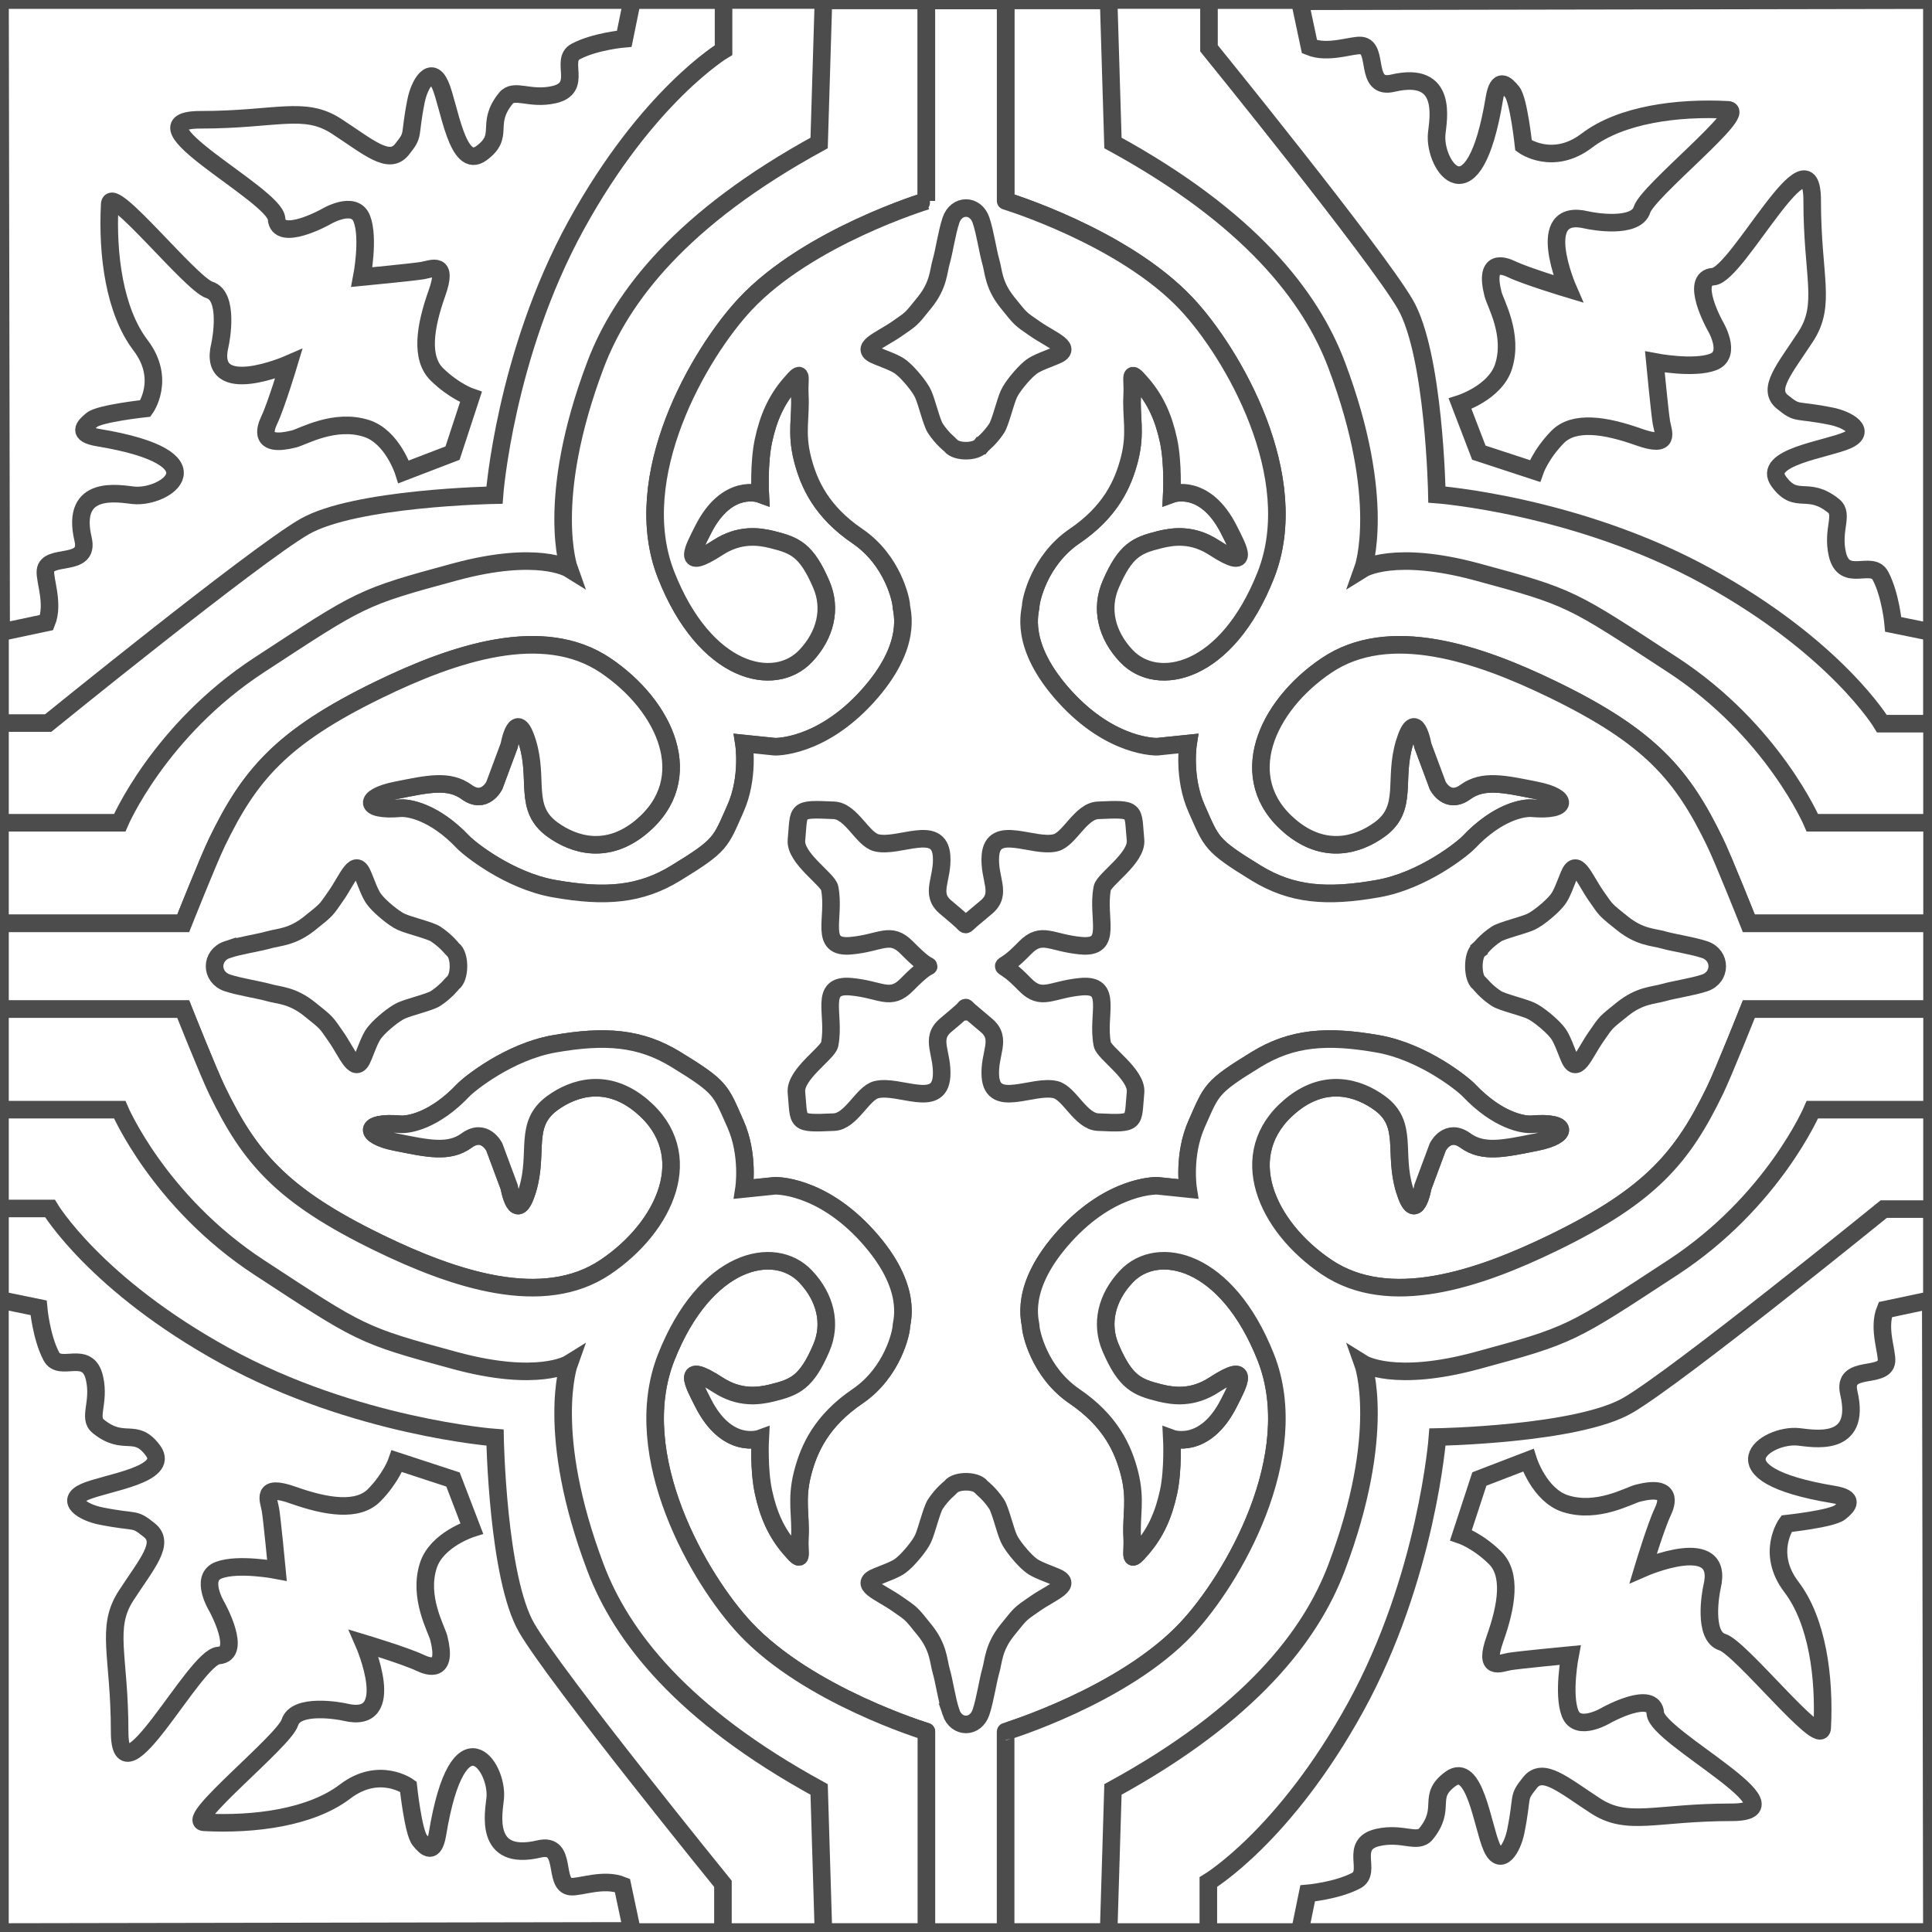
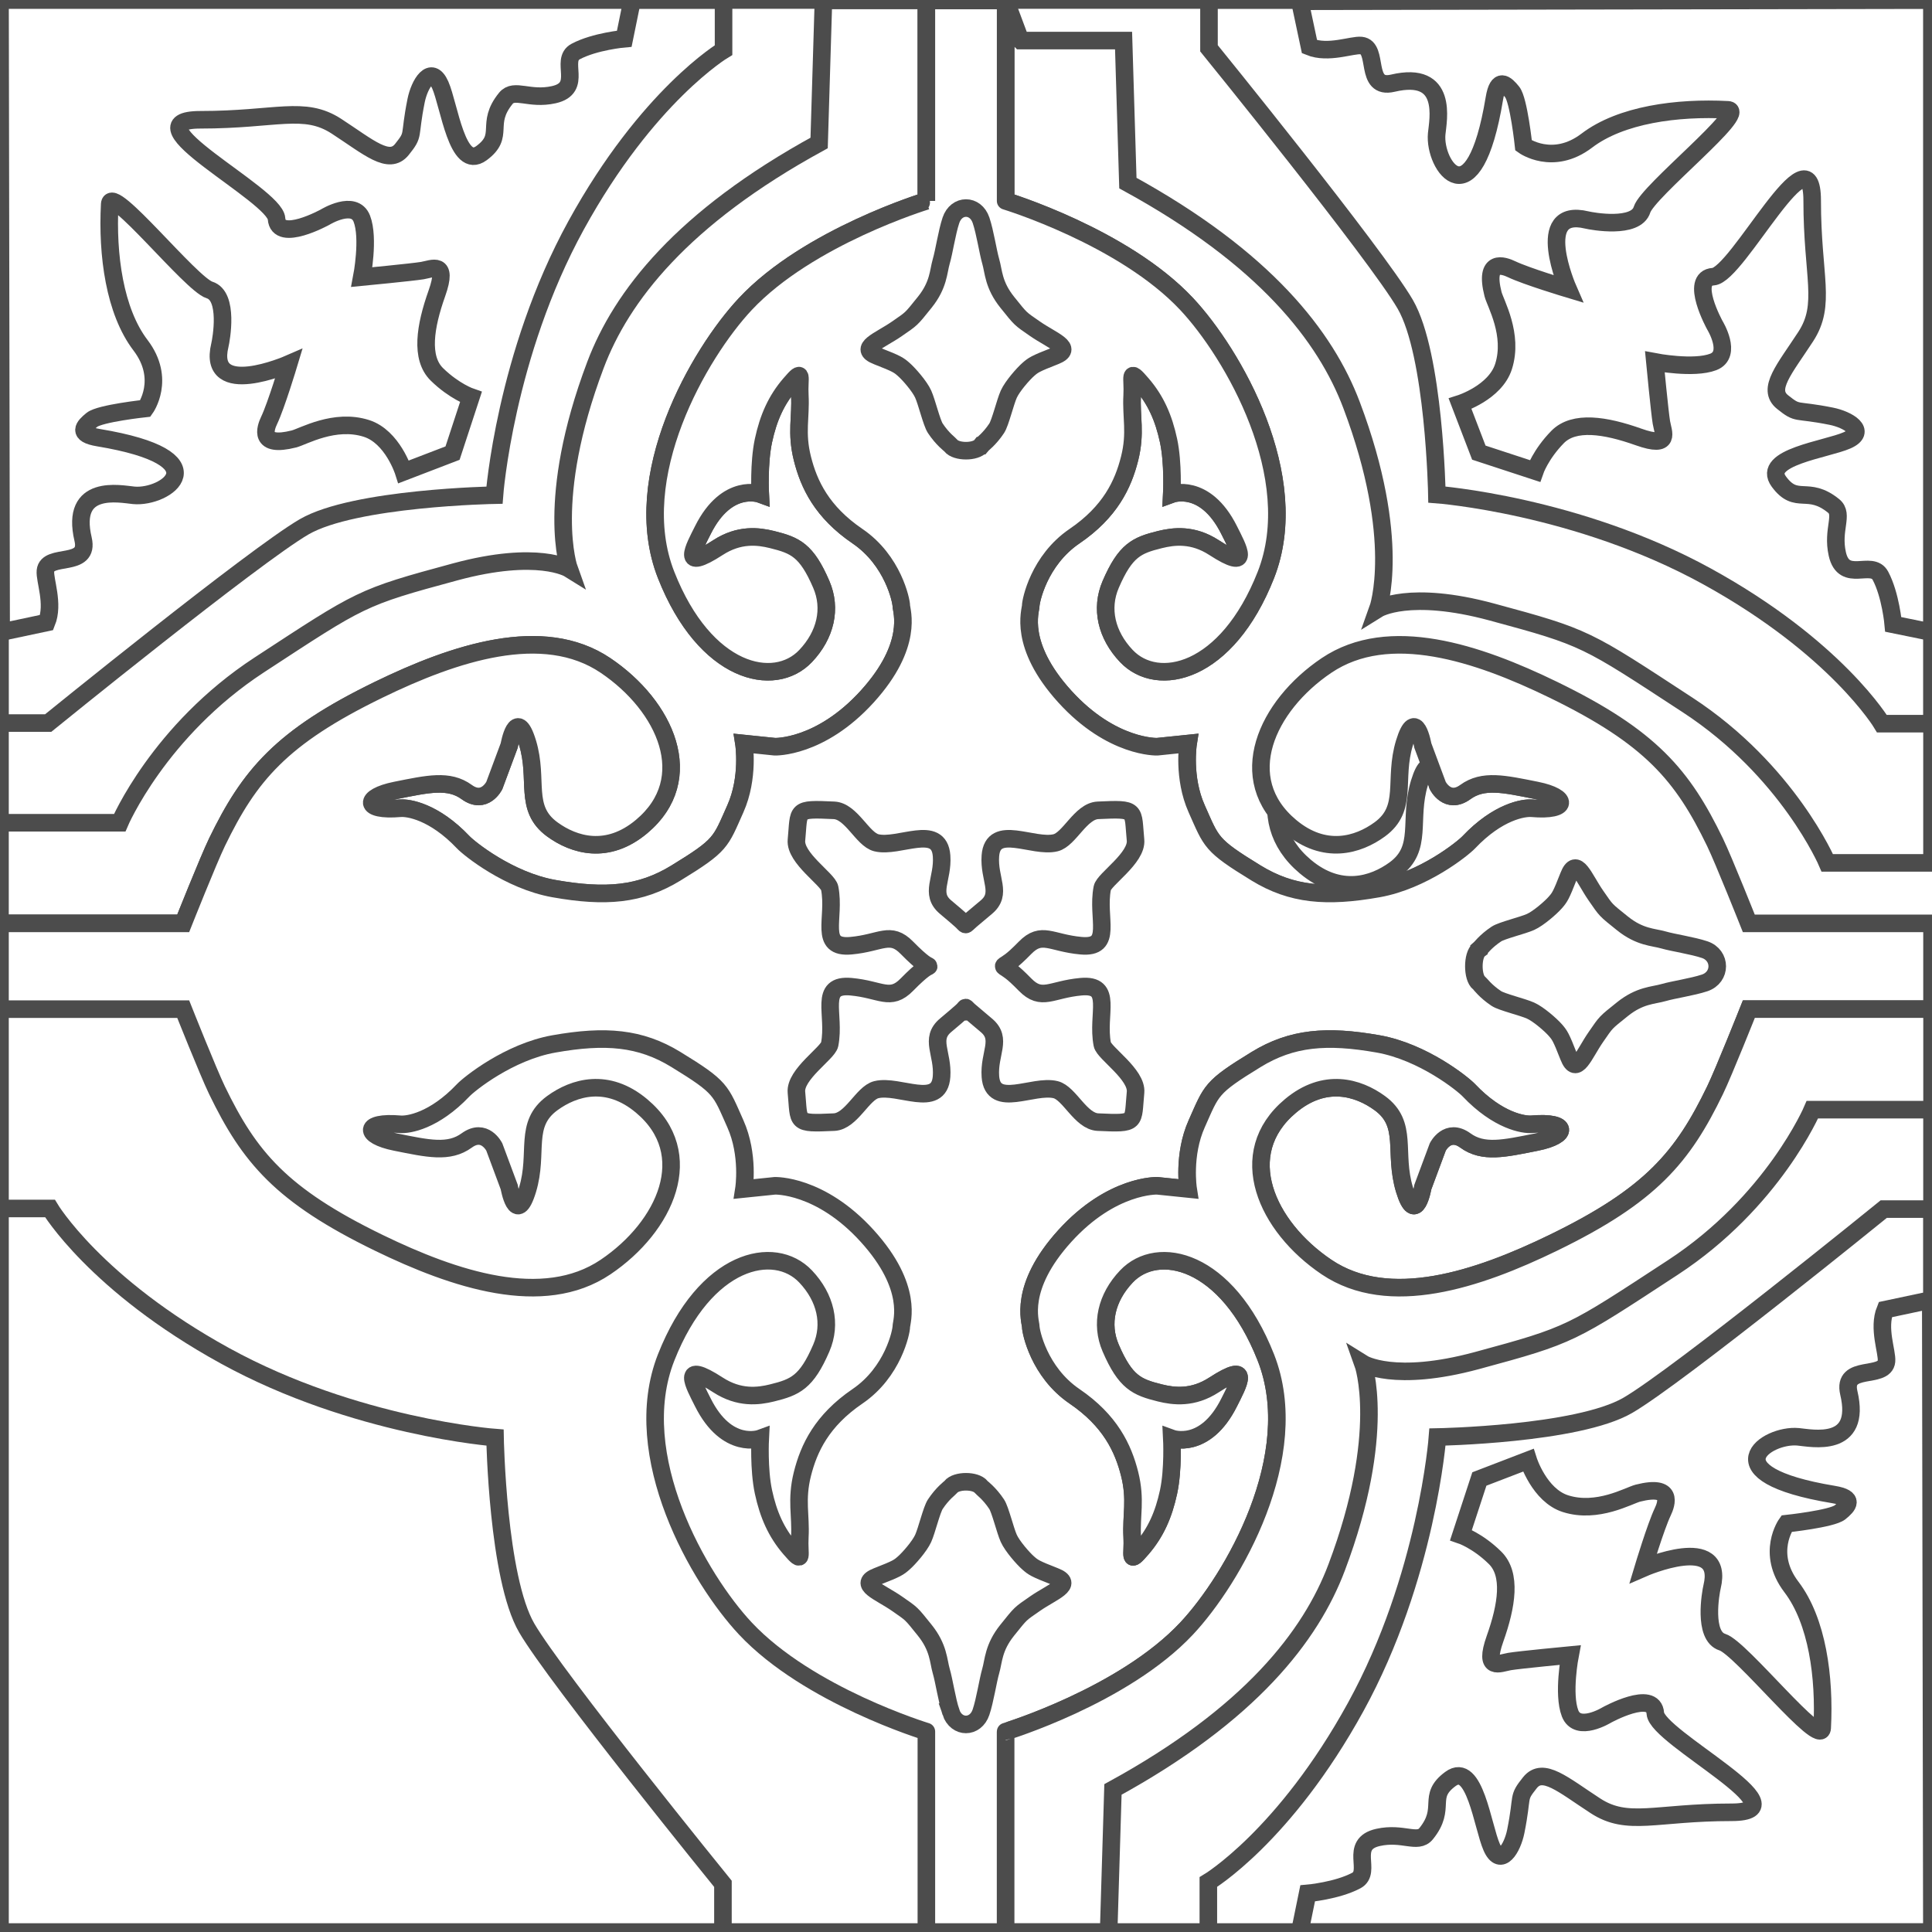
<svg xmlns="http://www.w3.org/2000/svg" xml:space="preserve" width="110px" height="110px" style="shape-rendering:geometricPrecision; text-rendering:geometricPrecision; image-rendering:optimizeQuality; fill-rule:evenodd; clip-rule:evenodd" viewBox="0 0 110 110">
  <rect x="0" y="0" width="110" height="110" fill="#808080" stroke="none" />
  <defs>
    <style type="text/css">
   
    .str0 {stroke:#4C4C4C;stroke-width:1}
    .fil0 {fill:white;fill-rule:nonzero}
   
  </style>
  </defs>
  <g id="Capa_x0020_1">
    <g id="_198294976">
      <polygon id="_198294904" class="fil0 str0" points="110,110.001 0,110.001 0,0.001 110,0.001 " />
      <path id="_198294352" class="fil0 str0" d="M0 68.806l2.845 0c0,0 2.585,4.334 9.971,8.391 7.387,4.057 15.369,4.654 15.369,4.654 0,0 0.142,7.98 1.804,10.838 1.662,2.858 11.172,14.569 11.172,14.569l0 2.743 -41.161 0 0 -41.194 0 0z" />
      <path id="_198295552" class="fil0 str0" d="M68.798 110.001l0 -2.845c0,0 4.334,-2.584 8.392,-9.971 4.057,-7.386 4.654,-15.367 4.654,-15.367 0,0 7.98,-0.143 10.838,-1.805 2.858,-1.662 14.569,-11.171 14.569,-11.171l2.743 0 0 41.16 -41.195 0 0 0z" />
      <path id="_198295240" class="fil0 str0" d="M109.994 41.203l-2.845 0c0,0 -2.584,-4.334 -9.971,-8.393 -7.386,-4.055 -15.367,-4.652 -15.367,-4.652 0,0 -0.143,-7.98 -1.805,-10.838 -1.662,-2.858 -11.171,-14.57 -11.171,-14.57l0 -2.743 41.16 0 0 41.195 0 0.001z" />
      <path id="_198294640" class="fil0 str0" d="M41.196 0.007l0 2.845c0,0 -4.334,2.585 -8.392,9.971 -4.057,7.387 -4.652,15.369 -4.652,15.369 0,0 -7.981,0.143 -10.838,1.804 -2.859,1.663 -14.57,11.171 -14.57,11.171l-2.743 0 0 -41.161 41.195 0 0 0.001z" />
-       <path id="_198295720" class="fil0 str0" d="M57.257 0.026l0 11.411c-0.004,0 6.716,2.04 10.303,5.869 2.629,2.804 6.713,9.846 4.512,15.434 -2.216,5.624 -6.162,6.487 -7.939,4.61 -1.139,-1.201 -1.488,-2.701 -0.894,-4.08 0.843,-1.955 1.491,-2.226 2.802,-2.552 0.794,-0.196 1.876,-0.325 3.078,0.455 2.161,1.401 1.38,0.034 0.863,-0.997 -1.374,-2.743 -3.263,-2.047 -3.263,-2.047 0,0 0.092,-1.753 -0.185,-3.043 -0.278,-1.291 -0.723,-2.306 -1.515,-3.227 -0.793,-0.924 -0.496,-0.391 -0.554,0.659 -0.069,1.224 0.223,2.107 -0.145,3.582 -0.37,1.474 -1.109,3.044 -3.139,4.426 -2.03,1.383 -2.492,3.689 -2.492,3.965 0,0.276 -0.738,2.213 1.938,5.164 2.678,2.95 5.263,2.858 5.263,2.858l1.758 -0.181c0,0 -0.306,1.937 0.489,3.713 0.861,1.931 0.776,2.061 3.385,3.66 2.024,1.24 4.016,1.406 6.945,0.887 2.563,-0.455 4.83,-2.284 5.164,-2.64 1.662,-1.752 3.125,-1.976 3.586,-1.936 2.124,0.184 2.113,-0.645 0.268,-1.015 -1.847,-0.369 -3.038,-0.645 -4.054,0.093 -1.016,0.737 -1.57,-0.37 -1.57,-0.37l-0.85 -2.284c0,0 -0.396,-2.274 -1.043,-0.152 -0.646,2.122 0.242,3.724 -1.404,4.929 -1.24,0.905 -3.142,1.475 -5.089,-0.157 -3.246,-2.721 -1.369,-6.868 2.054,-9.175 3.56,-2.396 8.607,-0.71 12.914,1.384 5.565,2.706 7.367,4.887 9.206,8.682 0.497,1.028 1.925,4.618 1.925,4.618l10.429 0 0 -5.724 -6.814 0c0,0 -2.23,-5.251 -7.95,-8.989 -5.816,-3.8 -5.747,-3.834 -11.146,-5.294 -4.722,-1.278 -6.49,-0.175 -6.49,-0.175 0,0 1.407,-3.904 -1.501,-11.609 -1.469,-3.893 -4.921,-8.364 -12.735,-12.638l-0.246 -8.115 -5.86 0 -0.001 -0.001z" />
+       <path id="_198295720" class="fil0 str0" d="M57.257 0.026l0 11.411c-0.004,0 6.716,2.04 10.303,5.869 2.629,2.804 6.713,9.846 4.512,15.434 -2.216,5.624 -6.162,6.487 -7.939,4.61 -1.139,-1.201 -1.488,-2.701 -0.894,-4.08 0.843,-1.955 1.491,-2.226 2.802,-2.552 0.794,-0.196 1.876,-0.325 3.078,0.455 2.161,1.401 1.38,0.034 0.863,-0.997 -1.374,-2.743 -3.263,-2.047 -3.263,-2.047 0,0 0.092,-1.753 -0.185,-3.043 -0.278,-1.291 -0.723,-2.306 -1.515,-3.227 -0.793,-0.924 -0.496,-0.391 -0.554,0.659 -0.069,1.224 0.223,2.107 -0.145,3.582 -0.37,1.474 -1.109,3.044 -3.139,4.426 -2.03,1.383 -2.492,3.689 -2.492,3.965 0,0.276 -0.738,2.213 1.938,5.164 2.678,2.95 5.263,2.858 5.263,2.858l1.758 -0.181c0,0 -0.306,1.937 0.489,3.713 0.861,1.931 0.776,2.061 3.385,3.66 2.024,1.24 4.016,1.406 6.945,0.887 2.563,-0.455 4.83,-2.284 5.164,-2.64 1.662,-1.752 3.125,-1.976 3.586,-1.936 2.124,0.184 2.113,-0.645 0.268,-1.015 -1.847,-0.369 -3.038,-0.645 -4.054,0.093 -1.016,0.737 -1.57,-0.37 -1.57,-0.37c0,0 -0.396,-2.274 -1.043,-0.152 -0.646,2.122 0.242,3.724 -1.404,4.929 -1.24,0.905 -3.142,1.475 -5.089,-0.157 -3.246,-2.721 -1.369,-6.868 2.054,-9.175 3.56,-2.396 8.607,-0.71 12.914,1.384 5.565,2.706 7.367,4.887 9.206,8.682 0.497,1.028 1.925,4.618 1.925,4.618l10.429 0 0 -5.724 -6.814 0c0,0 -2.23,-5.251 -7.95,-8.989 -5.816,-3.8 -5.747,-3.834 -11.146,-5.294 -4.722,-1.278 -6.49,-0.175 -6.49,-0.175 0,0 1.407,-3.904 -1.501,-11.609 -1.469,-3.893 -4.921,-8.364 -12.735,-12.638l-0.246 -8.115 -5.86 0 -0.001 -0.001z" />
      <path id="_198294616" class="fil0 str0" d="M52.744 0.026l0 11.411c0.001,0 -6.716,2.04 -10.305,5.869 -2.628,2.804 -6.712,9.846 -4.511,15.434 2.217,5.624 6.162,6.487 7.941,4.61 1.137,-1.201 1.487,-2.701 0.892,-4.08 -0.842,-1.955 -1.489,-2.226 -2.799,-2.552 -0.795,-0.196 -1.876,-0.325 -3.079,0.455 -2.161,1.401 -1.38,0.034 -0.862,-0.997 1.372,-2.743 3.263,-2.047 3.263,-2.047 0,0 -0.093,-1.753 0.184,-3.043 0.278,-1.291 0.723,-2.306 1.517,-3.227 0.793,-0.924 0.495,-0.391 0.554,0.659 0.069,1.224 -0.224,2.107 0.145,3.582 0.37,1.474 1.108,3.044 3.138,4.426 2.032,1.383 2.495,3.689 2.495,3.965 0,0.276 0.737,2.213 -1.939,5.164 -2.676,2.95 -5.262,2.858 -5.262,2.858l-1.759 -0.181c0,0 0.306,1.937 -0.488,3.713 -0.862,1.931 -0.776,2.061 -3.386,3.66 -2.023,1.24 -4.016,1.406 -6.944,0.887 -2.564,-0.455 -4.831,-2.284 -5.166,-2.64 -1.661,-1.752 -3.125,-1.976 -3.585,-1.936 -2.124,0.184 -2.114,-0.645 -0.267,-1.015 1.846,-0.369 3.037,-0.645 4.052,0.093 1.016,0.737 1.57,-0.37 1.57,-0.37l0.849 -2.284c0,0 0.397,-2.274 1.044,-0.152 0.645,2.122 -0.242,3.724 1.404,4.929 1.24,0.905 3.143,1.475 5.091,-0.157 3.245,-2.721 1.369,-6.868 -2.058,-9.175 -3.558,-2.396 -8.606,-0.71 -12.912,1.384 -5.565,2.706 -7.367,4.887 -9.206,8.682 -0.497,1.028 -1.925,4.618 -1.925,4.618l-10.431 0 0 -5.724 6.815 0c0,0 2.23,-5.251 7.95,-8.989 5.817,-3.8 5.749,-3.834 11.145,-5.294 4.723,-1.278 6.493,-0.175 6.493,-0.175 0,0 -1.409,-3.904 1.501,-11.609 1.468,-3.893 4.919,-8.364 12.734,-12.638l0.246 -8.115 5.86 0 0.001 -0.001z" />
      <path id="_198295840" class="fil0 str0" d="M0 52.572l10.431 0c0,0 1.428,-3.591 1.924,-4.618 1.84,-3.795 3.641,-5.976 9.207,-8.682 4.306,-2.095 9.356,-3.782 12.913,-1.384 3.425,2.307 5.301,6.452 2.055,9.173 -1.946,1.633 -3.849,1.064 -5.088,0.159 -1.648,-1.204 -0.761,-2.809 -1.406,-4.929 -0.647,-2.121 -1.043,0.152 -1.043,0.152l-0.85 2.284c0,0 -0.554,1.107 -1.57,0.37 -1.016,-0.739 -2.206,-0.462 -4.052,-0.093 -1.846,0.37 -1.856,1.199 0.267,1.015 0.461,-0.039 1.923,0.184 3.586,1.936 0.335,0.356 2.601,2.185 5.165,2.639 2.928,0.52 4.921,0.354 6.945,-0.886 2.609,-1.599 2.523,-1.73 3.385,-3.66 0.794,-1.778 0.488,-3.713 0.488,-3.713l1.759 0.181c0,0 2.584,0.092 5.262,-2.858 2.676,-2.95 1.939,-4.886 1.939,-5.164 0,-0.276 -0.462,-2.582 -2.495,-3.965 -2.03,-1.382 -2.769,-2.95 -3.138,-4.426 -0.369,-1.476 -0.077,-2.36 -0.145,-3.582 -0.059,-1.051 0.239,-1.584 -0.554,-0.659 -0.794,0.92 -1.239,1.936 -1.517,3.226 -0.276,1.291 -0.184,3.043 -0.184,3.043 0,0 -1.89,-0.696 -3.263,2.047 -0.517,1.033 -1.299,2.398 0.862,0.997 1.204,-0.78 2.284,-0.65 3.078,-0.452 1.311,0.325 1.958,0.596 2.8,2.551 0.595,1.38 0.246,2.878 -0.892,4.078 -1.779,1.878 -5.724,1.015 -7.941,-4.611 -2.202,-5.588 1.883,-12.63 4.511,-15.434 3.589,-3.828 10.308,-5.868 10.305,-5.867l0 -11.411 4.513 0 0 11.411c-0.004,-0.001 6.716,2.039 10.304,5.867 2.629,2.804 6.712,9.846 4.511,15.434 -2.217,5.626 -6.162,6.489 -7.941,4.611 -1.137,-1.2 -1.486,-2.699 -0.892,-4.078 0.843,-1.955 1.489,-2.226 2.8,-2.551 0.794,-0.197 1.874,-0.327 3.078,0.452 2.161,1.402 1.38,0.037 0.863,-0.997 -1.374,-2.743 -3.263,-2.047 -3.263,-2.047 0,0 0.092,-1.752 -0.185,-3.043 -0.278,-1.291 -0.723,-2.306 -1.517,-3.226 -0.791,-0.925 -0.495,-0.392 -0.554,0.659 -0.069,1.221 0.224,2.106 -0.146,3.582 -0.369,1.475 -1.107,3.044 -3.138,4.426 -2.03,1.383 -2.492,3.689 -2.492,3.965 0,0.278 -0.738,2.213 1.938,5.164 2.678,2.95 5.263,2.858 5.263,2.858l1.758 -0.181c0,0 -0.306,1.937 0.488,3.713 0.863,1.93 0.777,2.061 3.386,3.66 2.024,1.24 4.016,1.406 6.944,0.886 2.565,-0.454 4.831,-2.283 5.166,-2.639 1.662,-1.752 3.125,-1.975 3.586,-1.936 2.122,0.184 2.113,-0.645 0.266,-1.015 -1.846,-0.369 -3.035,-0.646 -4.052,0.093 -1.016,0.737 -1.569,-0.37 -1.569,-0.37l-0.85 -2.284c0,0 -0.396,-2.274 -1.043,-0.152 -0.646,2.12 0.241,3.725 -1.406,4.929 -1.239,0.905 -3.142,1.474 -5.089,-0.159 -3.246,-2.72 -1.369,-6.866 2.055,-9.173 3.559,-2.398 8.607,-0.711 12.913,1.384 5.567,2.706 7.368,4.887 9.207,8.682 0.497,1.028 1.924,4.618 1.924,4.618l10.431 0 0 4.884 -10.431 0c0,0 -1.427,3.592 -1.924,4.618 -1.839,3.796 -3.64,5.978 -9.207,8.684 -4.306,2.094 -9.354,3.782 -12.913,1.384 -3.424,-2.307 -5.301,-6.454 -2.055,-9.174 1.948,-1.633 3.85,-1.063 5.089,-0.158 1.646,1.204 0.759,2.806 1.406,4.928 0.647,2.121 1.043,-0.151 1.043,-0.151l0.85 -2.284c0,0 0.553,-1.107 1.569,-0.37 1.017,0.738 2.206,0.462 4.052,0.092 1.847,-0.369 1.857,-1.199 -0.266,-1.013 -0.461,0.039 -1.924,-0.185 -3.586,-1.937 -0.335,-0.354 -2.601,-2.185 -5.166,-2.639 -2.928,-0.519 -4.919,-0.353 -6.944,0.887 -2.609,1.598 -2.523,1.729 -3.386,3.661 -0.794,1.775 -0.488,3.712 -0.488,3.712l-1.758 -0.181c0,0 -2.585,-0.093 -5.263,2.858 -2.676,2.95 -1.938,4.886 -1.938,5.164 0,0.278 0.462,2.582 2.492,3.964 2.032,1.383 2.77,2.952 3.138,4.428 0.371,1.475 0.078,2.358 0.146,3.581 0.059,1.05 -0.237,1.583 0.554,0.66 0.794,-0.922 1.239,-1.938 1.517,-3.228 0.278,-1.291 0.185,-3.043 0.185,-3.043 0,0 1.89,0.696 3.263,-2.047 0.516,-1.033 1.298,-2.398 -0.863,-0.997 -1.204,0.78 -2.284,0.65 -3.078,0.452 -1.311,-0.325 -1.957,-0.596 -2.8,-2.552 -0.594,-1.377 -0.246,-2.877 0.892,-4.077 1.779,-1.878 5.724,-1.015 7.941,4.61 2.202,5.588 -1.882,12.63 -4.511,15.434 -3.588,3.828 -10.308,5.868 -10.304,5.868l0 11.411 -4.513 0 0 -11.411c0.002,0 -6.716,-2.04 -10.305,-5.868 -2.628,-2.804 -6.712,-9.846 -4.511,-15.434 2.217,-5.624 6.162,-6.488 7.941,-4.61 1.137,1.2 1.487,2.7 0.892,4.077 -0.842,1.956 -1.489,2.229 -2.8,2.552 -0.794,0.197 -1.874,0.327 -3.078,-0.452 -2.161,-1.402 -1.38,-0.037 -0.862,0.997 1.374,2.743 3.263,2.047 3.263,2.047 0,0 -0.092,1.752 0.184,3.043 0.278,1.29 0.723,2.306 1.517,3.228 0.793,0.922 0.495,0.39 0.554,-0.66 0.069,-1.224 -0.223,-2.106 0.145,-3.581 0.37,-1.476 1.108,-3.045 3.138,-4.428 2.033,-1.382 2.495,-3.686 2.495,-3.964 0,-0.278 0.737,-2.213 -1.939,-5.164 -2.678,-2.952 -5.262,-2.858 -5.262,-2.858l-1.759 0.181c0,0 0.306,-1.937 -0.488,-3.712 -0.862,-1.932 -0.776,-2.063 -3.385,-3.661 -2.024,-1.24 -4.017,-1.406 -6.945,-0.887 -2.564,0.454 -4.83,2.284 -5.165,2.639 -1.663,1.752 -3.125,1.976 -3.586,1.937 -2.122,-0.185 -2.113,0.645 -0.267,1.013 1.846,0.37 3.037,0.646 4.052,-0.092 1.016,-0.737 1.57,0.37 1.57,0.37l0.85 2.284c0,0 0.396,2.272 1.043,0.151 0.645,-2.121 -0.242,-3.724 1.406,-4.928 1.239,-0.905 3.142,-1.475 5.088,0.158 3.246,2.72 1.37,6.867 -2.055,9.174 -3.558,2.396 -8.607,0.709 -12.913,-1.384 -5.565,-2.706 -7.367,-4.887 -9.207,-8.684 -0.496,-1.026 -1.924,-4.618 -1.924,-4.618l-10.431 0 0 -4.884z" />
      <path id="_198295624" class="fil0 str0" d="M57.257 110l0 -11.41c-0.004,0 6.716,-2.04 10.303,-5.868 2.629,-2.804 6.713,-9.846 4.512,-15.434 -2.216,-5.624 -6.162,-6.488 -7.939,-4.61 -1.139,1.2 -1.488,2.7 -0.894,4.078 0.843,1.954 1.491,2.226 2.802,2.551 0.794,0.197 1.876,0.327 3.078,-0.454 2.161,-1.401 1.38,-0.035 0.863,0.998 -1.374,2.741 -3.263,2.047 -3.263,2.047 0,0 0.092,1.752 -0.185,3.043 -0.278,1.29 -0.723,2.306 -1.515,3.228 -0.793,0.921 -0.496,0.39 -0.554,-0.66 -0.069,-1.224 0.223,-2.106 -0.145,-3.582 -0.37,-1.475 -1.109,-3.043 -3.139,-4.426 -2.03,-1.383 -2.492,-3.689 -2.492,-3.966 0,-0.278 -0.738,-2.212 1.938,-5.163 2.678,-2.953 5.263,-2.858 5.263,-2.858l1.758 0.181c0,0 -0.306,-1.937 0.489,-3.713 0.861,-1.93 0.776,-2.062 3.385,-3.66 2.024,-1.24 4.016,-1.404 6.945,-0.887 2.563,0.454 4.83,2.284 5.164,2.639 1.662,1.752 3.125,1.976 3.586,1.937 2.124,-0.185 2.113,0.646 0.268,1.015 -1.847,0.369 -3.038,0.645 -4.054,-0.094 -1.016,-0.736 -1.57,0.37 -1.57,0.37l-0.85 2.284c0,0 -0.396,2.272 -1.043,0.152 -0.646,-2.121 0.242,-3.725 -1.404,-4.928 -1.24,-0.905 -3.142,-1.475 -5.089,0.158 -3.246,2.72 -1.369,6.865 2.054,9.173 3.56,2.398 8.607,0.71 12.914,-1.384 5.565,-2.706 7.367,-4.886 9.206,-8.684 0.497,-1.026 1.925,-4.618 1.925,-4.618l10.429 0 0 5.725 -6.814 0c0,0 -2.23,5.251 -7.95,8.989 -5.816,3.801 -5.747,3.833 -11.146,5.295 -4.722,1.278 -6.49,0.172 -6.49,0.172 0,0 1.407,3.905 -1.501,11.61 -1.469,3.894 -4.921,8.362 -12.735,12.637l-0.246 8.115 -5.86 0 -0.001 0.001z" />
-       <path id="_198295384" class="fil0 str0" d="M52.744 110l0 -11.41c0.001,0 -6.716,-2.04 -10.305,-5.868 -2.628,-2.804 -6.712,-9.846 -4.511,-15.434 2.217,-5.624 6.162,-6.488 7.941,-4.61 1.137,1.2 1.487,2.7 0.892,4.078 -0.842,1.954 -1.489,2.226 -2.799,2.551 -0.795,0.197 -1.876,0.327 -3.079,-0.454 -2.161,-1.401 -1.38,-0.035 -0.862,0.998 1.372,2.741 3.263,2.047 3.263,2.047 0,0 -0.093,1.752 0.184,3.043 0.278,1.29 0.723,2.306 1.517,3.228 0.793,0.921 0.495,0.39 0.554,-0.66 0.069,-1.224 -0.224,-2.106 0.145,-3.582 0.37,-1.475 1.108,-3.043 3.138,-4.426 2.032,-1.383 2.495,-3.689 2.495,-3.966 0,-0.278 0.737,-2.212 -1.939,-5.163 -2.676,-2.953 -5.262,-2.858 -5.262,-2.858l-1.759 0.181c0,0 0.306,-1.937 -0.488,-3.713 -0.862,-1.93 -0.776,-2.062 -3.386,-3.66 -2.023,-1.24 -4.016,-1.404 -6.944,-0.887 -2.564,0.454 -4.831,2.284 -5.166,2.639 -1.661,1.752 -3.125,1.976 -3.585,1.937 -2.124,-0.185 -2.114,0.646 -0.267,1.015 1.846,0.369 3.037,0.645 4.052,-0.094 1.016,-0.736 1.57,0.37 1.57,0.37l0.849 2.284c0,0 0.397,2.272 1.044,0.152 0.645,-2.121 -0.242,-3.725 1.404,-4.928 1.24,-0.905 3.143,-1.475 5.091,0.158 3.245,2.72 1.369,6.865 -2.058,9.173 -3.558,2.398 -8.606,0.71 -12.912,-1.384 -5.565,-2.706 -7.367,-4.886 -9.206,-8.684 -0.497,-1.026 -1.925,-4.618 -1.925,-4.618l-10.431 0 0 5.725 6.815 0c0,0 2.23,5.251 7.95,8.989 5.817,3.801 5.749,3.833 11.145,5.295 4.723,1.278 6.493,0.172 6.493,0.172 0,0 -1.409,3.905 1.501,11.61 1.468,3.894 4.919,8.362 12.734,12.637l0.246 8.115 5.86 0 0.001 0.001z" />
-       <path id="_198295432" class="fil0 str0" d="M12.946 54.067c0.691,-0.231 1.78,-0.389 2.346,-0.552 0.578,-0.168 1.335,-0.143 2.332,-0.941 0.997,-0.801 0.904,-0.705 1.512,-1.582 0.683,-0.984 1.104,-2.258 1.548,-1.122 0.445,1.139 0.516,1.228 0.765,1.512 0.248,0.285 0.951,0.904 1.407,1.109 0.459,0.206 1.63,0.48 1.945,0.686 0.624,0.413 0.924,0.835 0.99,0.891 0.416,0.317 0.417,1.573 0,1.891 -0.066,0.054 -0.366,0.477 -0.99,0.891 -0.315,0.207 -1.486,0.481 -1.945,0.686 -0.456,0.206 -1.159,0.823 -1.407,1.108 -0.249,0.285 -0.32,0.374 -0.765,1.512 -0.444,1.137 -0.866,-0.138 -1.548,-1.121 -0.608,-0.878 -0.515,-0.781 -1.512,-1.582 -0.997,-0.8 -1.754,-0.774 -2.332,-0.941 -0.566,-0.163 -1.655,-0.321 -2.346,-0.552 -0.973,-0.325 -0.972,-1.57 0,-1.893z" />
      <path id="_198295528" class="fil0 str0" d="M54.142 97.484c-0.231,-0.69 -0.386,-1.778 -0.552,-2.342 -0.168,-0.578 -0.142,-1.333 -0.943,-2.329 -0.801,-0.995 -0.706,-0.901 -1.584,-1.511 -0.984,-0.682 -2.259,-1.102 -1.121,-1.547 1.139,-0.443 1.228,-0.514 1.513,-0.764 0.285,-0.248 0.904,-0.95 1.109,-1.406 0.206,-0.458 0.48,-1.626 0.689,-1.942 0.412,-0.624 0.835,-0.922 0.888,-0.99 0.302,-0.383 1.414,-0.383 1.715,0 0.054,0.069 0.477,0.366 0.889,0.99 0.208,0.315 0.483,1.485 0.689,1.942 0.206,0.456 0.824,1.157 1.109,1.406 0.285,0.249 0.374,0.32 1.513,0.764 1.139,0.444 -0.138,0.866 -1.122,1.547 -0.878,0.609 -0.782,0.515 -1.583,1.511 -0.801,0.996 -0.775,1.752 -0.944,2.329 -0.163,0.565 -0.32,1.652 -0.552,2.342 -0.309,0.928 -1.403,0.934 -1.715,0z" />
      <path id="_198294592" class="fil0 str0" d="M84.209 54.068c0.067,-0.054 0.366,-0.477 0.99,-0.889 0.315,-0.207 1.486,-0.482 1.945,-0.687 0.456,-0.206 1.159,-0.823 1.408,-1.108 0.248,-0.285 0.32,-0.373 0.764,-1.512 0.444,-1.136 0.867,0.138 1.55,1.121 0.607,0.876 0.515,0.781 1.511,1.582 0.997,0.8 1.754,0.775 2.332,0.941 0.566,0.164 1.655,0.32 2.346,0.552 0.957,0.32 0.958,1.574 0,1.895 -0.691,0.23 -1.78,0.387 -2.346,0.552 -0.578,0.167 -1.335,0.142 -2.332,0.941 -0.996,0.8 -0.904,0.704 -1.511,1.582 -0.683,0.982 -1.106,2.257 -1.55,1.12 -0.444,-1.137 -0.516,-1.226 -0.764,-1.511 -0.249,-0.285 -0.952,-0.904 -1.408,-1.108 -0.459,-0.206 -1.63,-0.481 -1.945,-0.687 -0.624,-0.412 -0.922,-0.835 -0.99,-0.889 -0.391,-0.296 -0.391,-1.597 0,-1.892z" />
      <path id="_198294208" class="fil0 str0" d="M55.858 25.374c0.054,-0.07 0.477,-0.366 0.889,-0.99 0.208,-0.315 0.483,-1.485 0.689,-1.942 0.206,-0.456 0.824,-1.157 1.109,-1.407 0.285,-0.248 0.374,-0.32 1.513,-0.764 1.139,-0.444 -0.138,-0.866 -1.122,-1.547 -0.878,-0.608 -0.782,-0.514 -1.583,-1.509 -0.801,-0.996 -0.775,-1.753 -0.944,-2.329 -0.163,-0.565 -0.32,-1.654 -0.552,-2.343 -0.312,-0.932 -1.406,-0.928 -1.715,0 -0.231,0.69 -0.386,1.779 -0.552,2.343 -0.168,0.576 -0.142,1.333 -0.943,2.329 -0.801,0.995 -0.706,0.901 -1.584,1.509 -0.984,0.682 -2.259,1.102 -1.121,1.547 1.139,0.443 1.228,0.515 1.513,0.764 0.285,0.249 0.904,0.951 1.109,1.407 0.206,0.458 0.48,1.626 0.689,1.942 0.412,0.624 0.835,0.92 0.888,0.99 0.301,0.382 1.414,0.382 1.715,0z" />
      <path id="_198287728" class="fil0 str0" d="M55.23 57.591c0.17,0.146 0.455,0.389 0.928,0.784 0.93,0.778 0.135,1.599 0.231,2.919 0.136,1.863 2.437,0.429 3.715,0.748 0.788,0.197 1.424,1.801 2.409,1.847 2.265,0.104 1.971,0.048 2.14,-1.693 0.1,-1.023 -1.795,-2.235 -1.893,-2.733 -0.335,-1.719 0.661,-3.455 -1.214,-3.284 -1.709,0.157 -2.233,0.85 -3.181,-0.116 -0.19,-0.195 -0.354,-0.353 -0.494,-0.483 -0.965,-0.891 -0.963,-0.252 -0.018,-1.121 0.144,-0.132 0.313,-0.295 0.511,-0.498 0.947,-0.966 1.472,-0.273 3.181,-0.117 1.876,0.172 0.879,-1.564 1.214,-3.282 0.098,-0.5 1.994,-1.71 1.893,-2.734 -0.169,-1.74 0.125,-1.796 -2.14,-1.691 -0.985,0.046 -1.622,1.649 -2.409,1.846 -1.278,0.32 -3.579,-1.113 -3.715,0.749 -0.097,1.319 0.698,2.14 -0.231,2.919 -0.365,0.306 -0.613,0.514 -0.782,0.657 -0.045,0.039 -0.085,0.073 -0.119,0.102 -0.366,0.315 -0.196,0.299 -0.549,-0.017 -0.158,-0.143 -0.422,-0.37 -0.866,-0.742 -0.931,-0.778 -0.136,-1.599 -0.231,-2.919 -0.136,-1.863 -2.438,-0.429 -3.716,-0.749 -0.788,-0.197 -1.423,-1.8 -2.408,-1.846 -2.265,-0.105 -1.972,-0.048 -2.139,1.691 -0.1,1.024 1.794,2.235 1.892,2.734 0.337,1.719 -0.66,3.455 1.215,3.282 1.708,-0.156 2.233,-0.849 3.18,0.117 0.444,0.452 0.741,0.71 0.934,0.856 0.415,0.315 0.413,0.076 0.002,0.387 -0.194,0.146 -0.491,0.404 -0.937,0.859 -0.946,0.966 -1.472,0.273 -3.18,0.116 -1.876,-0.171 -0.879,1.565 -1.215,3.284 -0.098,0.498 -1.993,1.71 -1.892,2.733 0.168,1.741 -0.125,1.796 2.139,1.693 0.986,-0.046 1.622,-1.65 2.408,-1.847 1.279,-0.319 3.58,1.114 3.716,-0.748 0.096,-1.319 -0.699,-2.141 0.231,-2.92 0.494,-0.412 0.776,-0.658 0.935,-0.802 0.298,-0.27 0.098,-0.287 0.452,0.018l0 0.001z" />
      <path id="_198295360" class="fil0 str0" d="M109.994 0.008l-35.986 0.064 0.55 2.589c1.067,0.432 2.413,-0.122 2.942,-0.069 1.038,0.103 0.139,2.534 1.801,2.144 3.184,-0.749 2.572,2.109 2.498,2.882 -0.176,1.839 2.112,5.069 3.284,-2.01 0.204,-1.238 0.647,-0.83 1.016,-0.369 0.37,0.461 0.646,3.043 0.646,3.043 0,0 1.662,1.198 3.601,-0.276 1.938,-1.476 5.139,-1.905 8.032,-1.753 1.187,0.064 -4.561,4.624 -4.889,5.684 -0.344,1.115 -2.843,0.66 -3.143,0.587 -3.109,-0.749 -1.07,3.92 -1.07,3.92 0,0 -2.365,-0.711 -3.209,-1.114 -0.441,-0.21 -1.576,-0.625 -1.061,1.413 0.135,0.528 1.18,2.309 0.599,4.127 -0.476,1.488 -2.474,2.118 -2.474,2.118l1.068 2.783 3.191 1.046c0,0 0.325,-0.948 1.293,-1.936 0.935,-0.952 2.714,-0.677 4.616,0 1.869,0.664 1.385,-0.276 1.293,-0.83 -0.093,-0.553 -0.371,-3.444 -0.371,-3.444 0,0 2.217,0.426 3.324,0 1.109,-0.429 0.093,-2.088 0.093,-2.088 0,0 -1.478,-2.675 -0.093,-2.767 1.385,-0.091 5.633,-8.666 5.633,-4.332 0,4.332 0.832,5.901 -0.369,7.746 -1.2,1.843 -2.238,2.989 -1.316,3.726 0.922,0.737 0.645,0.379 2.773,0.806 0.945,0.189 2.073,0.855 0.895,1.374 -1.176,0.519 -4.898,0.964 -3.882,2.346 1.015,1.383 1.632,0.18 3.121,1.389 0.594,0.483 -0.105,1.333 0.208,2.733 0.382,1.701 1.963,0.308 2.458,1.245 0.58,1.094 0.728,2.766 0.728,2.766l2.199 0.449 0 -35.989 0.001 0z" />
      <path id="_198295456" class="fil0 str0" d="M109.993 110.001l-0.063 -35.986 -2.59 0.55c-0.433,1.067 0.122,2.413 0.069,2.942 -0.104,1.038 -2.535,0.139 -2.144,1.801 0.749,3.184 -2.109,2.572 -2.883,2.498 -1.838,-0.176 -5.069,2.113 2.01,3.285 1.238,0.204 0.83,0.646 0.37,1.015 -0.461,0.37 -3.043,0.646 -3.043,0.646 0,0 -1.199,1.663 0.275,3.601 1.476,1.938 1.905,5.139 1.754,8.032 -0.063,1.187 -4.624,-4.561 -5.684,-4.889 -1.114,-0.344 -0.659,-2.842 -0.587,-3.144 0.748,-3.109 -3.92,-1.07 -3.92,-1.07 0,0 0.711,-2.362 1.114,-3.208 0.21,-0.442 0.624,-1.577 -1.414,-1.061 -0.527,0.135 -2.309,1.179 -4.127,0.599 -1.487,-0.475 -2.118,-2.474 -2.118,-2.474l-2.783 1.069 -1.046 3.191c0,0 0.95,0.322 1.936,1.293 0.953,0.934 0.677,2.713 0,4.615 -0.663,1.869 0.278,1.387 0.83,1.293 0.553,-0.093 3.445,-0.369 3.445,-0.369 0,0 -0.428,2.213 0,3.322 0.429,1.109 2.088,0.093 2.088,0.093 0,0 2.674,-1.478 2.766,-0.093 0.092,1.384 8.667,5.632 4.334,5.632 -4.334,0 -5.902,0.832 -7.746,-0.37 -1.844,-1.199 -2.989,-2.237 -3.728,-1.316 -0.737,0.924 -0.378,0.645 -0.806,2.774 -0.189,0.945 -0.854,2.073 -1.372,0.895 -0.52,-1.176 -0.963,-4.898 -2.346,-3.882 -1.383,1.016 -0.18,1.632 -1.389,3.121 -0.481,0.593 -1.332,-0.104 -2.732,0.208 -1.701,0.382 -0.308,1.962 -1.245,2.458 -1.095,0.581 -2.766,0.728 -2.766,0.728l-0.45 2.199 35.989 0 0 0.001z" />
-       <path id="_198294712" class="fil0 str0" d="M0 110.001l35.986 -0.064 -0.549 -2.59c-1.068,-0.433 -2.414,0.122 -2.943,0.069 -1.038,-0.103 -0.139,-2.535 -1.8,-2.144 -3.185,0.749 -2.574,-2.109 -2.499,-2.883 0.176,-1.838 -2.112,-5.069 -3.284,2.011 -0.204,1.238 -0.646,0.829 -1.016,0.369 -0.369,-0.461 -0.646,-3.043 -0.646,-3.043 0,0 -1.662,-1.199 -3.6,0.276 -1.938,1.476 -5.139,1.904 -8.032,1.753 -1.187,-0.064 4.56,-4.625 4.887,-5.684 0.344,-1.115 2.843,-0.66 3.144,-0.588 3.109,0.75 1.07,-3.919 1.07,-3.919 0,0 2.362,0.711 3.208,1.113 0.442,0.211 1.576,0.625 1.059,-1.411 -0.135,-0.529 -1.179,-2.31 -0.599,-4.128 0.476,-1.487 2.474,-2.117 2.474,-2.117l-1.067 -2.784 -3.193 -1.046c0,0 -0.324,0.95 -1.292,1.937 -0.935,0.952 -2.713,0.676 -4.616,0 -1.867,-0.663 -1.387,0.278 -1.293,0.83 0.093,0.552 0.37,3.444 0.37,3.444 0,0 -2.216,-0.426 -3.324,0 -1.108,0.429 -0.092,2.088 -0.092,2.088 0,0 1.476,2.674 0.092,2.767 -1.385,0.092 -5.633,8.666 -5.633,4.332 0,-4.332 -0.83,-5.902 0.37,-7.746 1.201,-1.844 2.239,-2.989 1.316,-3.726 -0.922,-0.737 -0.644,-0.379 -2.773,-0.806 -0.946,-0.189 -2.074,-0.855 -0.895,-1.372 1.176,-0.52 4.897,-0.963 3.882,-2.346 -1.015,-1.383 -1.632,-0.178 -3.122,-1.389 -0.593,-0.482 0.106,-1.333 -0.208,-2.732 -0.382,-1.702 -1.962,-0.309 -2.457,-1.245 -0.581,-1.095 -0.729,-2.767 -0.729,-2.767l-2.199 -0.45 0 35.99 0 0z" />
      <path id="_198294664" class="fil0 str0" d="M0.001 0.007l0.064 35.986 2.589 -0.549c0.433,-1.068 -0.12,-2.413 -0.067,-2.943 0.102,-1.038 2.534,-0.138 2.144,-1.8 -0.75,-3.184 2.108,-2.574 2.882,-2.499 1.838,0.176 5.068,-2.112 -2.011,-3.284 -1.237,-0.204 -0.829,-0.646 -0.367,-1.016 0.459,-0.369 3.041,-0.646 3.041,-0.646 0,0 1.198,-1.662 -0.276,-3.6 -1.476,-1.938 -1.905,-5.139 -1.753,-8.032 0.064,-1.187 4.624,4.561 5.684,4.887 1.115,0.344 0.66,2.843 0.587,3.144 -0.749,3.109 3.92,1.07 3.92,1.07 0,0 -0.711,2.362 -1.114,3.208 -0.21,0.442 -0.625,1.576 1.413,1.059 0.528,-0.135 2.309,-1.179 4.127,-0.599 1.488,0.476 2.119,2.474 2.119,2.474l2.783 -1.068 1.046 -3.191c0,0 -0.948,-0.324 -1.937,-1.292 -0.952,-0.935 -0.676,-2.714 0,-4.616 0.664,-1.869 -0.276,-1.385 -0.83,-1.293 -0.552,0.092 -3.444,0.37 -3.444,0.37 0,0 0.428,-2.216 0,-3.324 -0.428,-1.108 -2.087,-0.092 -2.087,-0.092 0,0 -2.675,1.476 -2.769,0.092 -0.092,-1.385 -8.665,-5.633 -4.332,-5.633 4.332,0 5.902,-0.83 7.747,0.37 1.843,1.201 2.989,2.239 3.725,1.316 0.737,-0.922 0.379,-0.644 0.806,-2.773 0.189,-0.946 0.855,-2.073 1.375,-0.896 0.517,1.178 0.963,4.898 2.346,3.884 1.382,-1.016 0.178,-1.632 1.388,-3.122 0.483,-0.593 1.335,0.105 2.733,-0.208 1.702,-0.382 0.309,-1.962 1.245,-2.458 1.094,-0.58 2.766,-0.728 2.766,-0.728l0.449 -2.199 -35.989 0 0 0z" />
    </g>
  </g>
</svg>